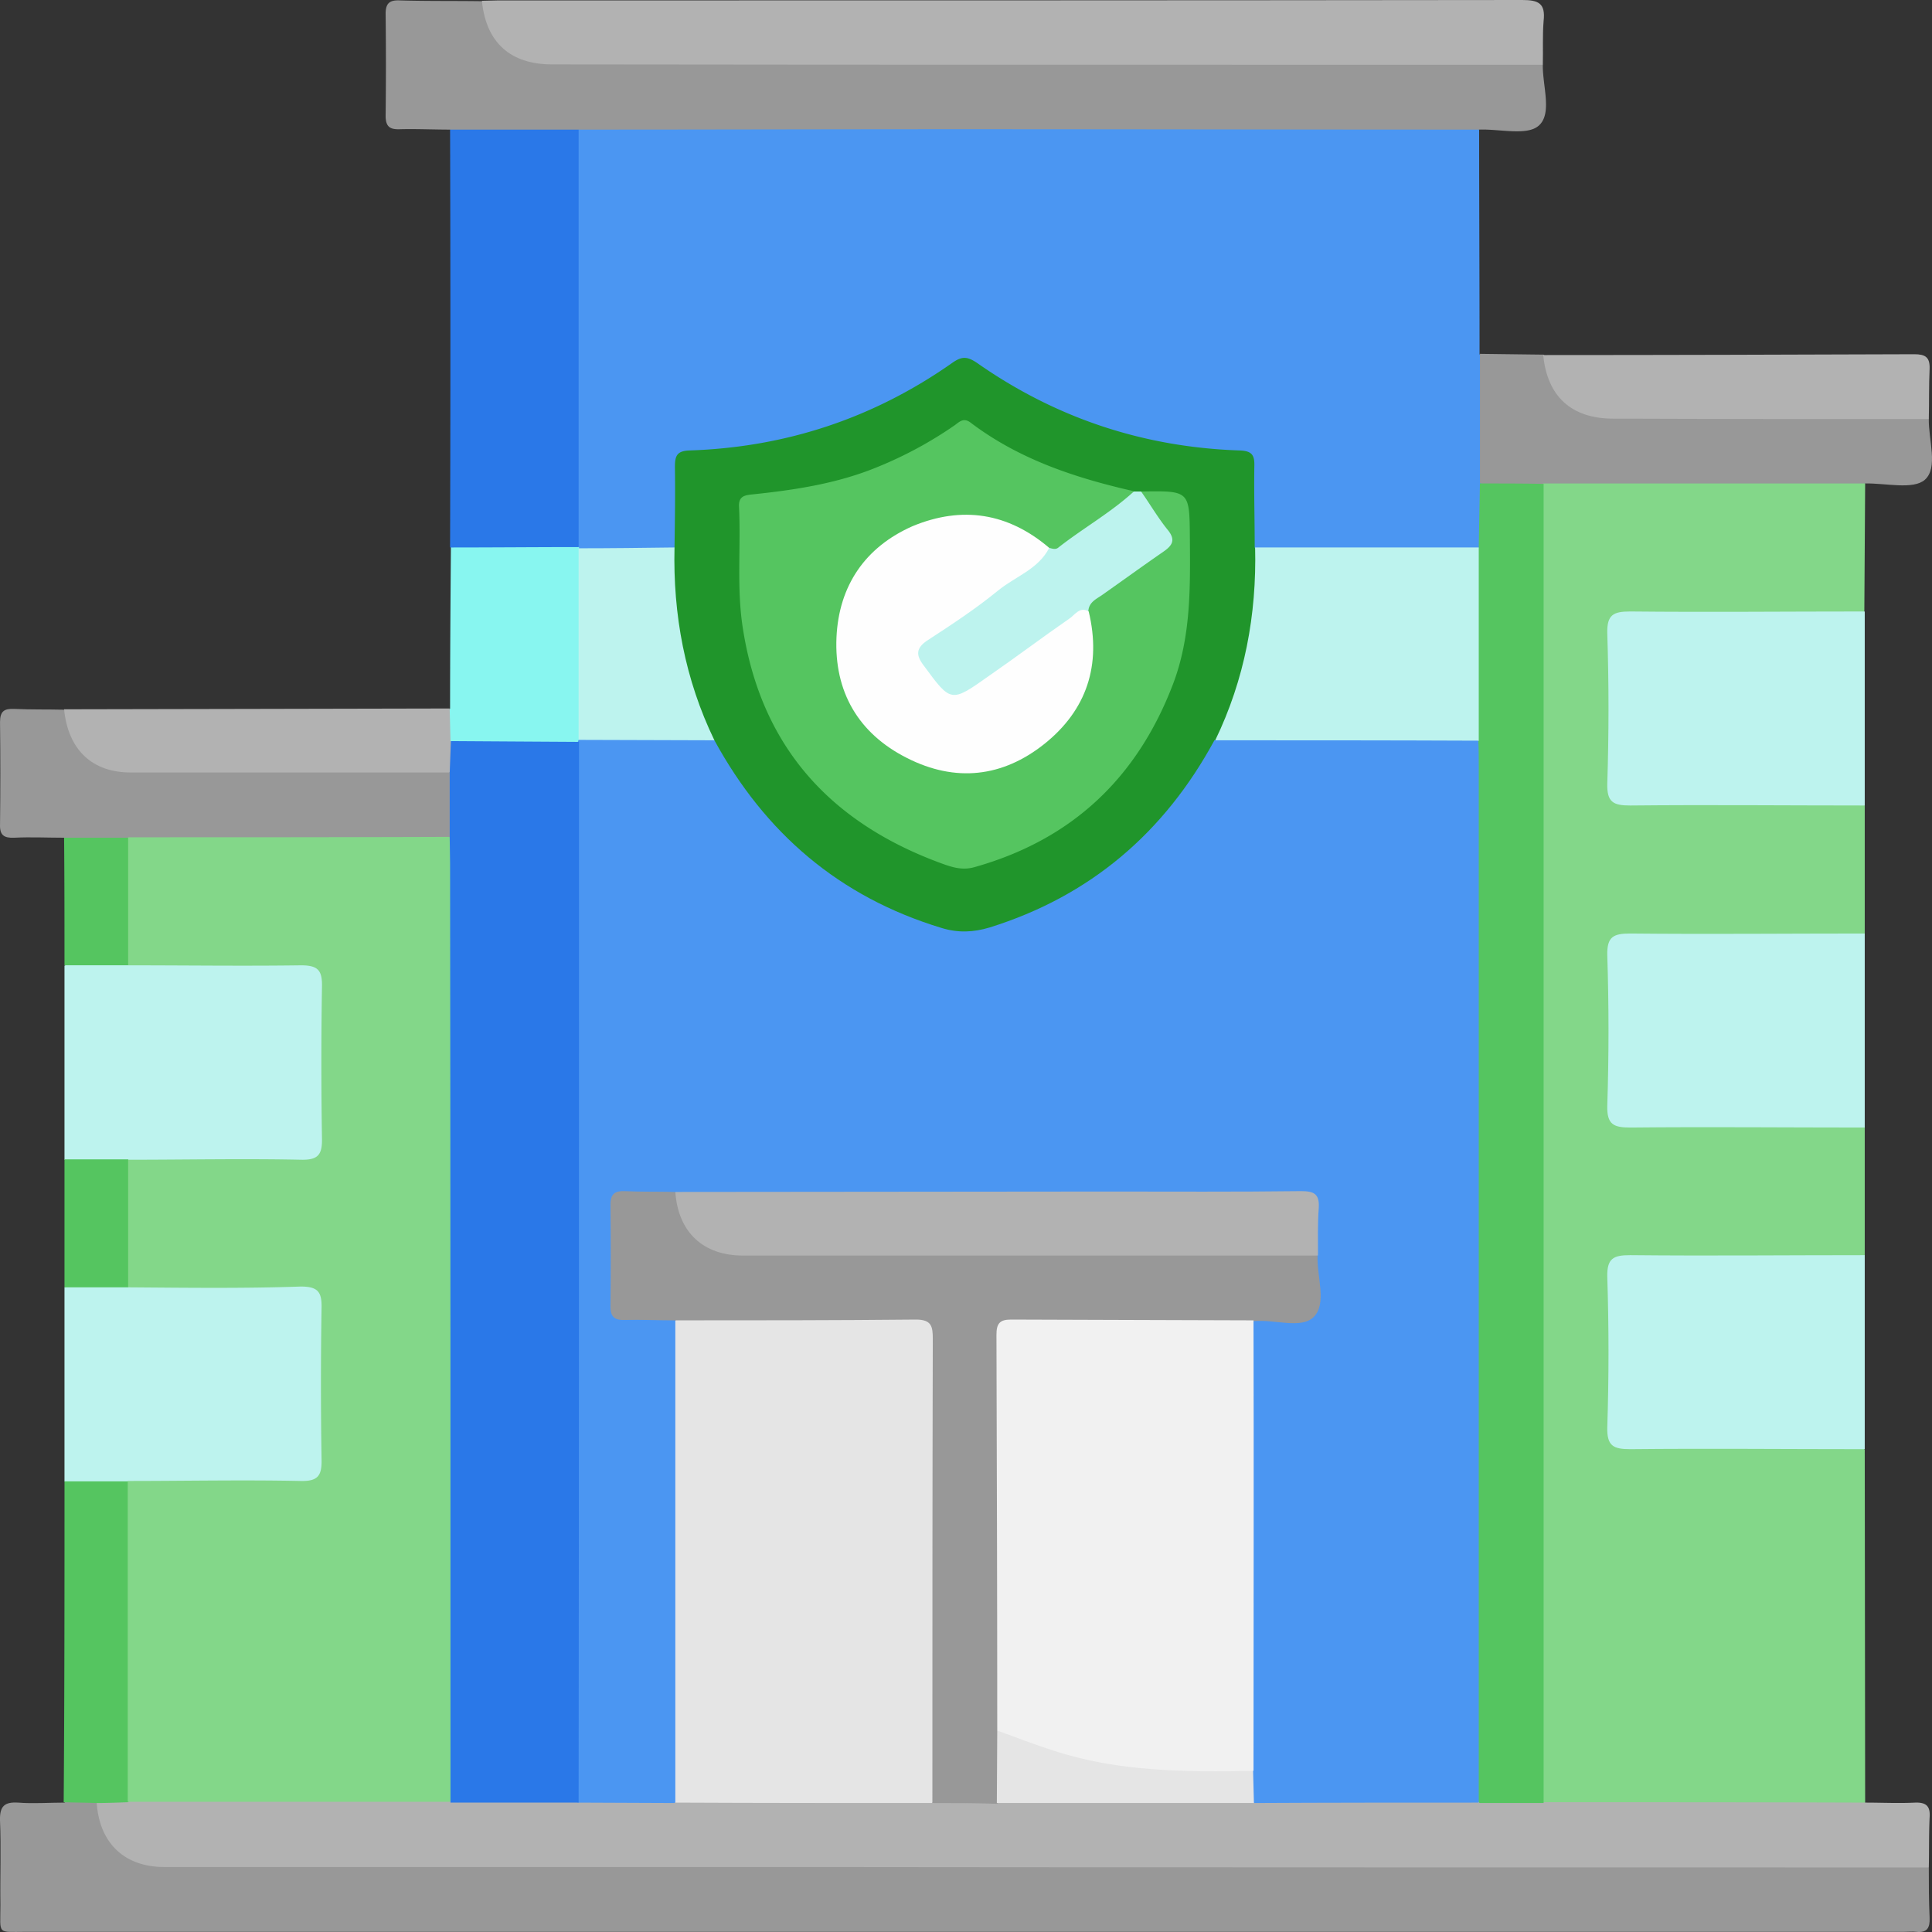
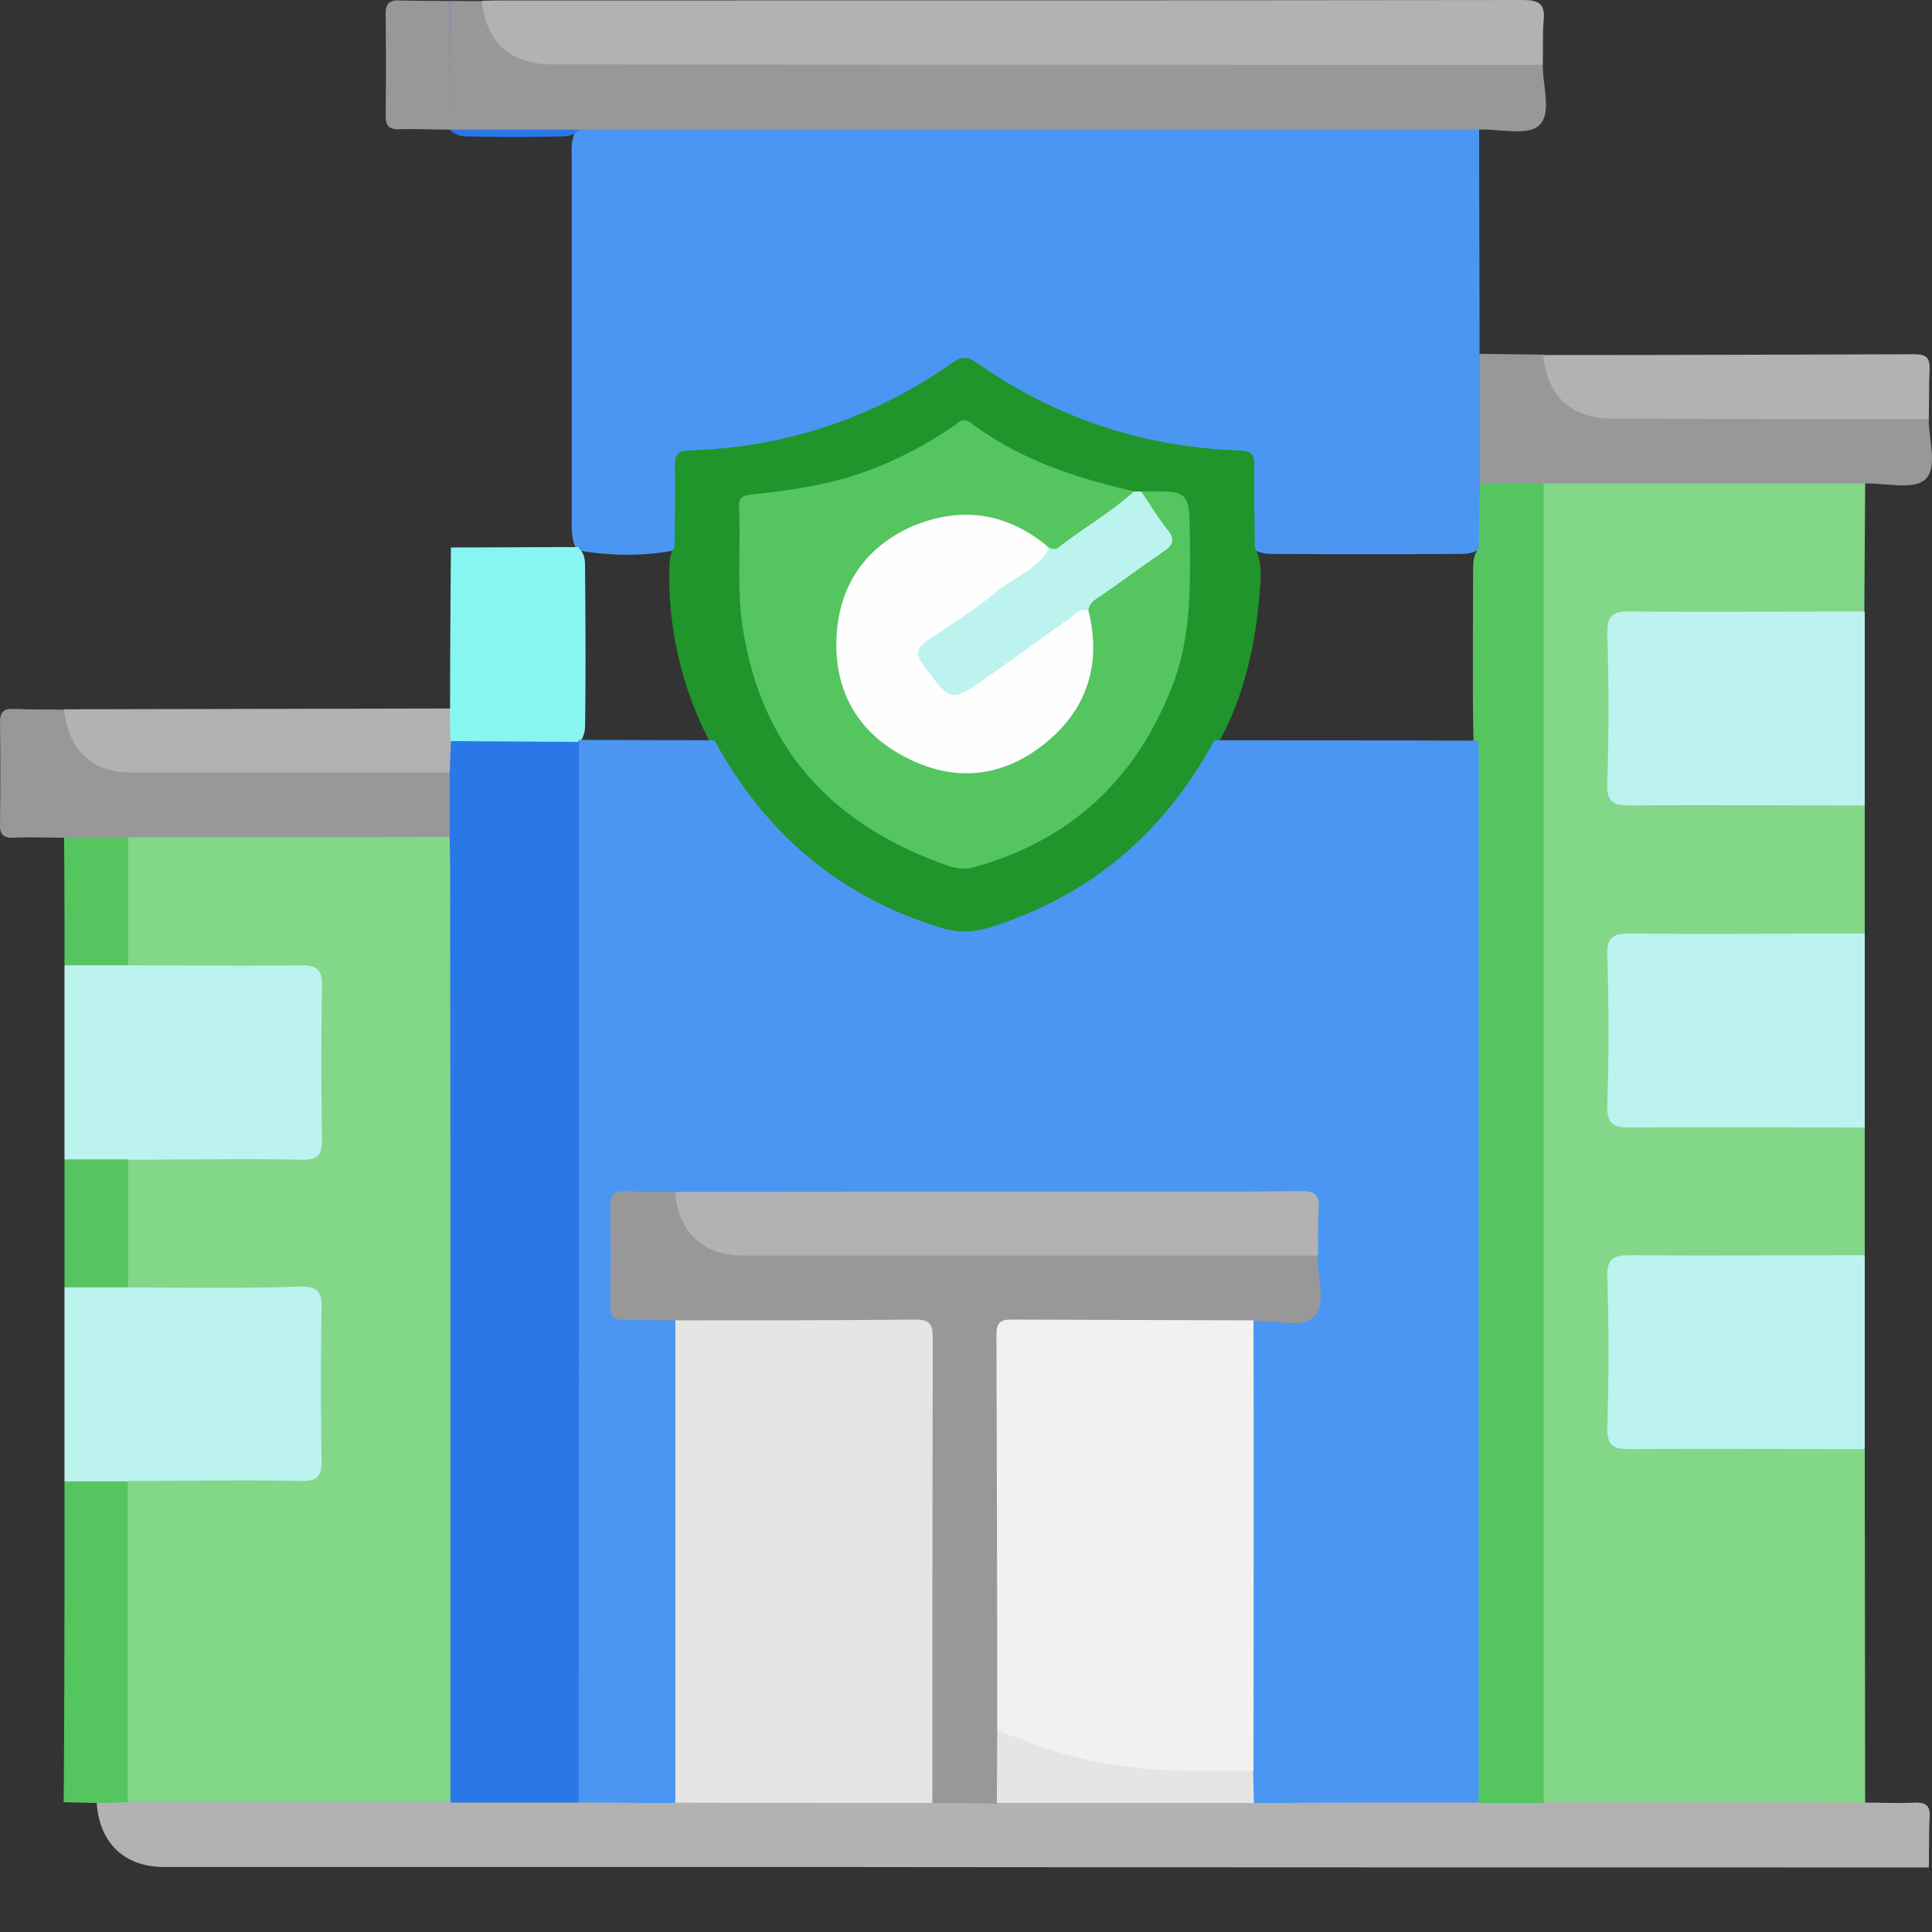
<svg xmlns="http://www.w3.org/2000/svg" width="80" height="80" fill="none">
  <rect width="100%" height="100%" fill="#333333" stroke="none" />
  <path d="M61.248 5.367c0 3.1.017 6.2.017 9.301.234.284.234.617.234.934 0 1.467.033 2.917-.017 4.384-.05.916.217 1.85-.217 2.733-.234.184-.5.217-.784.217-2.62.017-5.222.017-7.842 0-.2 0-.383-.033-.567-.1-.4-.2-.384-.583-.384-.933-.016-.75-.016-1.5 0-2.25 0-.517-.217-.717-.75-.75-3.704-.234-7.125-1.334-10.211-3.401-.55-.367-.984-.4-1.568 0a20.4 20.4 0 0 1-10.128 3.4c-.65.034-.884.267-.867.9.033.7.016 1.384 0 2.084-.017.333.016.683-.3.917-1.285.233-2.57.216-3.855 0a.492.492 0 0 1-.216-.234c-.15-.4-.117-.816-.117-1.233V6.684c0-.467-.067-.95.233-1.367.367-.267.785-.233 1.202-.233h34.87c.45 0 .917-.084 1.267.283Z" fill="#4B96F2" />
  <path d="M77.215 33.354v5.3c-.367.35-.817.284-1.268.284h-7.975c-1.084 0-1.134.05-1.134 1.117v5.234c0 1.05.05 1.117 1.134 1.117h7.975c.434 0 .901-.067 1.268.283v5.3c-.367.35-.817.284-1.268.284h-7.975c-1.084 0-1.134.05-1.134 1.117v5.234c0 1.05.05 1.117 1.134 1.117h7.975c.434 0 .901-.067 1.268.283 0 4.884.017 9.751.017 14.635-.284.3-.65.267-1.018.267-3.804.016-7.591.016-11.395 0-.334 0-.668 0-.951-.217-.284-.367-.234-.783-.234-1.2V21.203c0-.417-.033-.834.217-1.217.35-.284.784-.25 1.185-.25h11.028c.4 0 .834-.067 1.168.283-.017 1.767-.017 3.534-.034 5.3-.367.35-.817.284-1.268.284h-7.975c-1.084 0-1.134.05-1.134 1.117v5.234c0 1.05.05 1.117 1.134 1.117h7.975c.468 0 .918-.067 1.285.283Z" fill="#83D789" />
-   <path d="M79.868 77.326c0 .7 0 1.384.033 2.084.017.416-.1.633-.55.583-.167-.017-.334 0-.5 0H1.101c-1.251 0-1.084.15-1.084-1.117C0 77.71.05 76.542 0 75.376c-.017-.6.2-.767.75-.734.635.05 1.269 0 1.92 0 .467-.316.934-.316 1.401 0 .584 2.084 2.086 2.434 4.038 2.434 23.357-.05 46.732-.033 70.09-.017.55 0 1.167-.15 1.668.267Z" fill="#989898" />
  <path d="M79.868 77.326c-15.333 0-30.682 0-46.015-.017H6.808c-1.652 0-2.686-.983-2.803-2.65.4-.4.918-.234 1.385-.267 4.405-.033 8.81-.033 13.23 0 1.786-.033 3.554-.033 5.34 0a80.69 80.69 0 0 1 4.02 0c3.537-.033 7.058-.033 10.595 0a37.369 37.369 0 0 1 2.736 0c3.537-.033 7.074-.033 10.61 0a430.96 430.96 0 0 1 9.294 0c.9.05 1.835-.233 2.703.234 4.438 0 8.892 0 13.33.016.684 0 1.368.034 2.052 0 .484-.016.634.167.601.617-.033.7-.017 1.383-.033 2.067Z" fill="#B2B2B2" />
  <path d="M61.248 5.367c-7.19 0-14.398-.016-21.589-.016-5.239 0-10.46.016-15.7.016-.2.167-.433.217-.684.234-1.318.016-2.636.033-3.954 0-.25 0-.484-.067-.684-.234-.684 0-1.385-.033-2.069-.016-.4.016-.6-.084-.6-.55a178.9 178.9 0 0 0 0-4.234c0-.45.183-.567.584-.55 1.134.033 2.269.016 3.403.033.167.15.267.35.35.55.468 1.3 1.419 1.834 2.753 1.817 2.553-.017 5.09 0 7.642 0h31.666c.517 0 1.068-.117 1.519.267-.017.866.4 2.017-.167 2.517-.484.433-1.619.133-2.47.166Z" fill="#989898" />
  <path d="M63.885 2.684c-13.681 0-27.346 0-41.027-.017-1.735 0-2.736-.917-2.903-2.634.217 0 .45-.016.668-.016 14.131 0 28.28 0 42.41-.017.668 0 .968.133.885.867-.05.6-.017 1.217-.033 1.817Z" fill="#B2B2B2" />
-   <path d="M18.637 5.367h5.322v17.269c-.183.25-.467.283-.75.283a96.474 96.474 0 0 1-3.804 0c-.284 0-.55-.05-.768-.266.017-5.751.017-11.518 0-17.286Z" fill="#2A78E8" />
+   <path d="M18.637 5.367h5.322c-.183.25-.467.283-.75.283a96.474 96.474 0 0 1-3.804 0c-.284 0-.55-.05-.768-.266.017-5.751.017-11.518 0-17.286Z" fill="#2A78E8" />
  <path d="M77.215 33.354c-3.237 0-6.473-.033-9.71 0-.7 0-.968-.133-.951-.9.067-2.084.067-4.15 0-6.234-.017-.767.25-.9.951-.9 3.237.033 6.473 0 9.71 0v8.034ZM77.215 46.689c-3.237 0-6.473-.033-9.71 0-.7 0-.968-.133-.951-.9.067-2.084.067-4.15 0-6.234-.017-.767.25-.9.951-.9 3.237.033 6.473 0 9.71 0v8.034ZM2.67 48.022v-8.034c.868-.45 1.802-.167 2.703-.233 2.353-.05 4.705-.034 7.058-.017.917 0 1.134.233 1.15 1.134.034 2.083.034 4.15 0 6.234-.016.916-.233 1.133-1.134 1.15-2.352.017-4.705.05-7.04-.017-.918-.05-1.852.233-2.737-.217ZM77.215 60.007c-3.237 0-6.473-.033-9.71 0-.7 0-.968-.133-.951-.9.067-2.084.067-4.15 0-6.234-.017-.767.25-.9.951-.9 3.237.033 6.473 0 9.71 0v8.034ZM2.67 61.34v-8.034c.868-.45 1.802-.166 2.703-.233 2.353-.05 4.705-.033 7.058-.017.917 0 1.134.234 1.15 1.134.034 2.084.034 4.15 0 6.234-.016.917-.233 1.133-1.134 1.15-2.352.017-4.705.05-7.04-.017-.918-.033-1.852.25-2.737-.216Z" fill="#BDF3EE" />
  <path d="M77.248 20.02h-13.33c-.884.366-1.752.383-2.636-.017v-5.351c.884.017 1.752.017 2.636.033.167.15.267.35.333.567.451 1.317 1.402 1.833 2.737 1.833H78.6c.434 0 .9-.083 1.268.267-.017.867.4 2.017-.167 2.517-.484.417-1.618.134-2.453.15ZM2.654 34.688c-.684 0-1.385-.034-2.069 0-.417.016-.6-.1-.584-.55.017-1.417.017-2.834 0-4.234 0-.45.167-.567.584-.55.684.033 1.385.016 2.069.033.167.15.267.35.333.567.451 1.316 1.402 1.833 2.753 1.833h11.612c.468 0 .951-.083 1.352.25.284.917.334 1.817-.05 2.717-.267.2-.567.217-.868.217-4.137 0-8.292.033-12.43-.017-.884-.1-1.835.2-2.702-.267Z" fill="#989898" />
  <path d="M18.67 22.67c1.769 0 3.538-.017 5.306-.017v.066c.234.2.25.484.25.767.017 2.184.034 4.384 0 6.567 0 .167-.033.334-.1.484a.623.623 0 0 1-.217.25c-1.752.217-3.52.317-5.272-.05-.317-.467-.317-.934 0-1.4 0-2.234.017-4.45.034-6.668Z" fill="#88F6F0" />
  <path d="M79.868 17.352c-4.355 0-8.71 0-13.064-.017-1.735 0-2.736-.916-2.903-2.633 5.122 0 10.244-.017 15.366-.034.45 0 .65.117.634.6-.033.7-.016 1.384-.033 2.084ZM18.62 29.337c.017.45.017.9.034 1.333.284.45.334.9-.05 1.317H5.457c-1.635.017-2.636-.933-2.803-2.617 5.322-.016 10.644-.016 15.966-.033Z" fill="#B2B2B2" />
  <path d="M2.67 61.34h2.637c.3.317.283.717.283 1.084v11.101c0 .384.017.784-.283 1.1-.434.017-.885.034-1.318.034-.45-.017-.901-.017-1.352-.034.034-4.417.034-8.85.034-13.284ZM2.654 34.688h2.67c.083.083.166.166.166.266a23.79 23.79 0 0 1 0 4.75c-.017.1-.1.2-.183.267H2.67c0-1.75 0-3.517-.016-5.283ZM5.306 53.306H2.67v-5.3h2.636c.4.8.4 4.517 0 5.3Z" fill="#55C560" />
  <path d="M27.93 22.67c.017-1.118.034-2.218.017-3.334 0-.467.083-.667.617-.684 3.971-.133 7.608-1.333 10.878-3.634.384-.266.6-.266 1.001 0 3.254 2.284 6.89 3.5 10.878 3.634.55.017.634.217.618.684-.017 1.116.016 2.216.016 3.333.367.667.234 1.417.184 2.1-.184 2.05-.634 4.034-1.619 5.868-2.035 3.9-5.138 6.534-9.326 7.917-.85.284-1.652.284-2.52 0-4.17-1.4-7.307-3.983-9.326-7.917a14.868 14.868 0 0 1-1.635-7.018c.017-.316 0-.666.217-.95Z" fill="#20952B" />
  <path d="M61.282 20.019c.884 0 1.751 0 2.636.017v54.623h-2.653c-.384-.45-.267-1-.267-1.517v-35.77c0-2.218-.033-4.435.017-6.652-.05-2.35-.017-4.717-.017-7.067 0-.334 0-.667.233-.95l.05-2.684Z" fill="#55C560" />
-   <path d="M61.232 22.67v8c-.317.3-.718.267-1.101.267-2.904 0-5.823.017-8.726 0-.384 0-.784.05-1.085-.283 1.218-2.517 1.719-5.2 1.652-7.985h9.26ZM27.93 22.67c-.066 2.783.434 5.467 1.652 7.984-.217.266-.534.266-.834.266-1.318.017-2.636.017-3.971 0-.3 0-.617-.016-.818-.3v-7.917c1.335 0 2.653-.017 3.971-.034Z" fill="#BDF3EE" />
  <path d="M23.96 30.637c1.868 0 3.753.017 5.622.017 2.102 3.85 5.172 6.484 9.393 7.767.7.217 1.335.184 2.002-.016 4.171-1.3 7.241-3.934 9.31-7.751 3.637 0 7.274 0 10.928.016.017.367.017.717.017 1.084v42.888c-3.104 0-6.207 0-9.31.017-.35-.417-.234-.917-.25-1.4-.05-5.901-.017-11.818-.017-17.72 0-.282.017-.55.15-.8.367-.4.851-.3 1.301-.3 1.202-.032 1.202-.016 1.202-1.25 0-.416 0-.816.016-1.233-.05-.383-.016-.783-.016-1.167-.017-1.083-.084-1.15-1.202-1.166H29.015c-.334 0-.668.016-1.001-.017-.601.017-1.218 0-1.819.017-.45 0-.667.2-.667.65v3.483c0 .517.283.65.734.667.584.033 1.234-.166 1.752.283.183.334.183.7.183 1.05v17.72c0 .416.034.833-.267 1.183-1.334 0-2.67-.017-4.004-.017-.3-.316-.267-.716-.267-1.1V31.82c0-.383-.033-.783.267-1.1l.033-.083Z" fill="#4B96F2" />
  <path d="M5.307 53.306v-5.284c2.386 0 4.771-.05 7.157 0 .718.017.884-.216.868-.9a194.979 194.979 0 0 1 0-6.25c.016-.684-.15-.9-.868-.9-2.386.033-4.771 0-7.157 0V34.67c4.438 0 8.859 0 13.297-.017.434.433.284.983.284 1.5.016 9.868 0 19.753 0 29.62v7.568c0 .433.066.9-.267 1.267H5.29V61.324c2.386 0 4.772-.05 7.157 0 .718.017.885-.217.868-.9a194.979 194.979 0 0 1 0-6.25c.017-.684-.15-.901-.867-.901-2.37.083-4.755.05-7.141.033Z" fill="#83D789" />
  <path d="M18.654 74.642c0-12.968 0-25.92-.017-38.888 0-.366-.016-.716-.016-1.083v-2.667l.05-1.317c1.768.017 3.537.017 5.305.033 0 14.635 0 29.287-.017 43.922h-5.305Z" fill="#2A78E8" />
  <path d="M27.964 74.642V54.673c.3-.333.7-.283 1.084-.283 2.82-.017 5.656-.017 8.476 0 1.15 0 1.351.2 1.351 1.367.017 5.934 0 11.868 0 17.802 0 .383.017.783-.284 1.1-3.537 0-7.074 0-10.627-.017Z" fill="#E5E5E5" />
  <path d="M38.608 74.659c0-6.4 0-12.818.017-19.219 0-.517-.05-.8-.701-.8-3.32.033-6.64.033-9.977.033-.684 0-1.385-.033-2.069-.017-.4.017-.6-.1-.6-.55.016-1.416.016-2.817 0-4.233 0-.45.2-.567.6-.55.684.033 1.385.016 2.069.033.117.117.217.25.267.417.467 1.516 1.568 1.983 3.07 1.983 7.274-.017 14.565-.017 21.84 0 .483 0 1-.117 1.434.25-.033.867.4 1.984-.167 2.534-.517.5-1.618.083-2.47.166-.383.317-.833.25-1.267.25h-7.975c-1.068 0-1.118.05-1.118 1.134-.017 5.184.017 10.368-.017 15.569 0 .7.017 1.416 0 2.116-.016.334-.016.65-.25.917-.9-.033-1.785-.033-2.686-.033Z" fill="#989898" />
  <path d="M41.277 74.659c0-1 .017-2 .017-3 .317-.134.6-.017.884.083 2.72 1.083 5.556 1.417 8.442 1.35.434-.017.901-.1 1.268.233.017.45.017.884.034 1.334H41.277Z" fill="#E5E5E5" />
  <path d="M47.25 20.352c2.02-.033 2.002-.033 2.02 1.917.016 2.05.05 4.1-.702 6.068-1.484 3.883-4.187 6.434-8.208 7.567-.517.15-.951 0-1.368-.15-4.605-1.683-7.491-4.834-8.242-9.801-.25-1.667-.067-3.317-.15-4.984-.017-.433.25-.467.584-.5 1.751-.183 3.503-.45 5.155-1.133a16.508 16.508 0 0 0 3.203-1.734c.2-.15.367-.317.651-.1 2.002 1.517 4.321 2.284 6.74 2.834.05.183-.066.316-.183.433-.884.7-1.819 1.35-2.753 1.984a.602.602 0 0 1-.7 0c-1.369-.967-2.837-1.484-4.539-1.05-2.085.533-3.387 1.883-3.82 3.95-.4 1.9.166 3.634 1.668 4.867 1.635 1.35 3.487 1.634 5.522.734 2.02-.9 3.337-3.417 2.787-5.834 0-.467.3-.75.65-.984.568-.383 1.118-.8 1.685-1.2 1.185-.85 1.185-.85.35-2.017-.183-.25-.45-.483-.35-.867Z" fill="#55C560" />
  <path d="M43.447 22.686c.133.034.266.084.383-.017 1.018-.8 2.153-1.433 3.12-2.317h.3c.367.517.684 1.067 1.085 1.567.35.417.233.65-.15.917-.868.6-1.719 1.217-2.57 1.817-.25.167-.534.3-.55.667-1.518 1.05-3.02 2.133-4.538 3.217-1.085.783-1.268.75-2.036-.334-.117-.166-.233-.316-.333-.466-.484-.7-.468-.967.216-1.45a350.244 350.244 0 0 0 5.072-3.6Z" fill="#BDF3EE" />
  <path d="M51.905 73.326c-2.786.05-5.572.05-8.275-.834-.784-.25-1.552-.55-2.336-.833 0-5.468-.017-10.918-.033-16.386 0-.466.133-.633.6-.633 3.354.017 6.707.017 10.044.033.017 6.218 0 12.435 0 18.653Z" fill="#F1F1F1" />
  <path d="M54.575 51.99H30.767c-1.652 0-2.687-.967-2.803-2.634 5.956 0 11.895-.017 17.852-.017 2.686 0 5.372.017 8.058-.017.517 0 .767.1.734.684-.05.667-.033 1.333-.033 1.983Z" fill="#B2B2B2" />
  <path d="M43.446 22.686c-.45.884-1.401 1.183-2.118 1.767-.918.75-1.903 1.4-2.904 2.05-.517.334-.5.634-.166 1.067 1.117 1.517 1.117 1.534 2.67.433 1.134-.783 2.235-1.616 3.37-2.4.216-.15.416-.5.783-.283.534 2.217-.083 4.084-1.835 5.484-1.735 1.383-3.687 1.6-5.69.583-2.018-1.017-3.019-2.75-2.919-5 .1-2.134 1.185-3.734 3.154-4.601 2.052-.85 3.954-.55 5.655.9Z" fill="#FEFEFE" />
</svg>